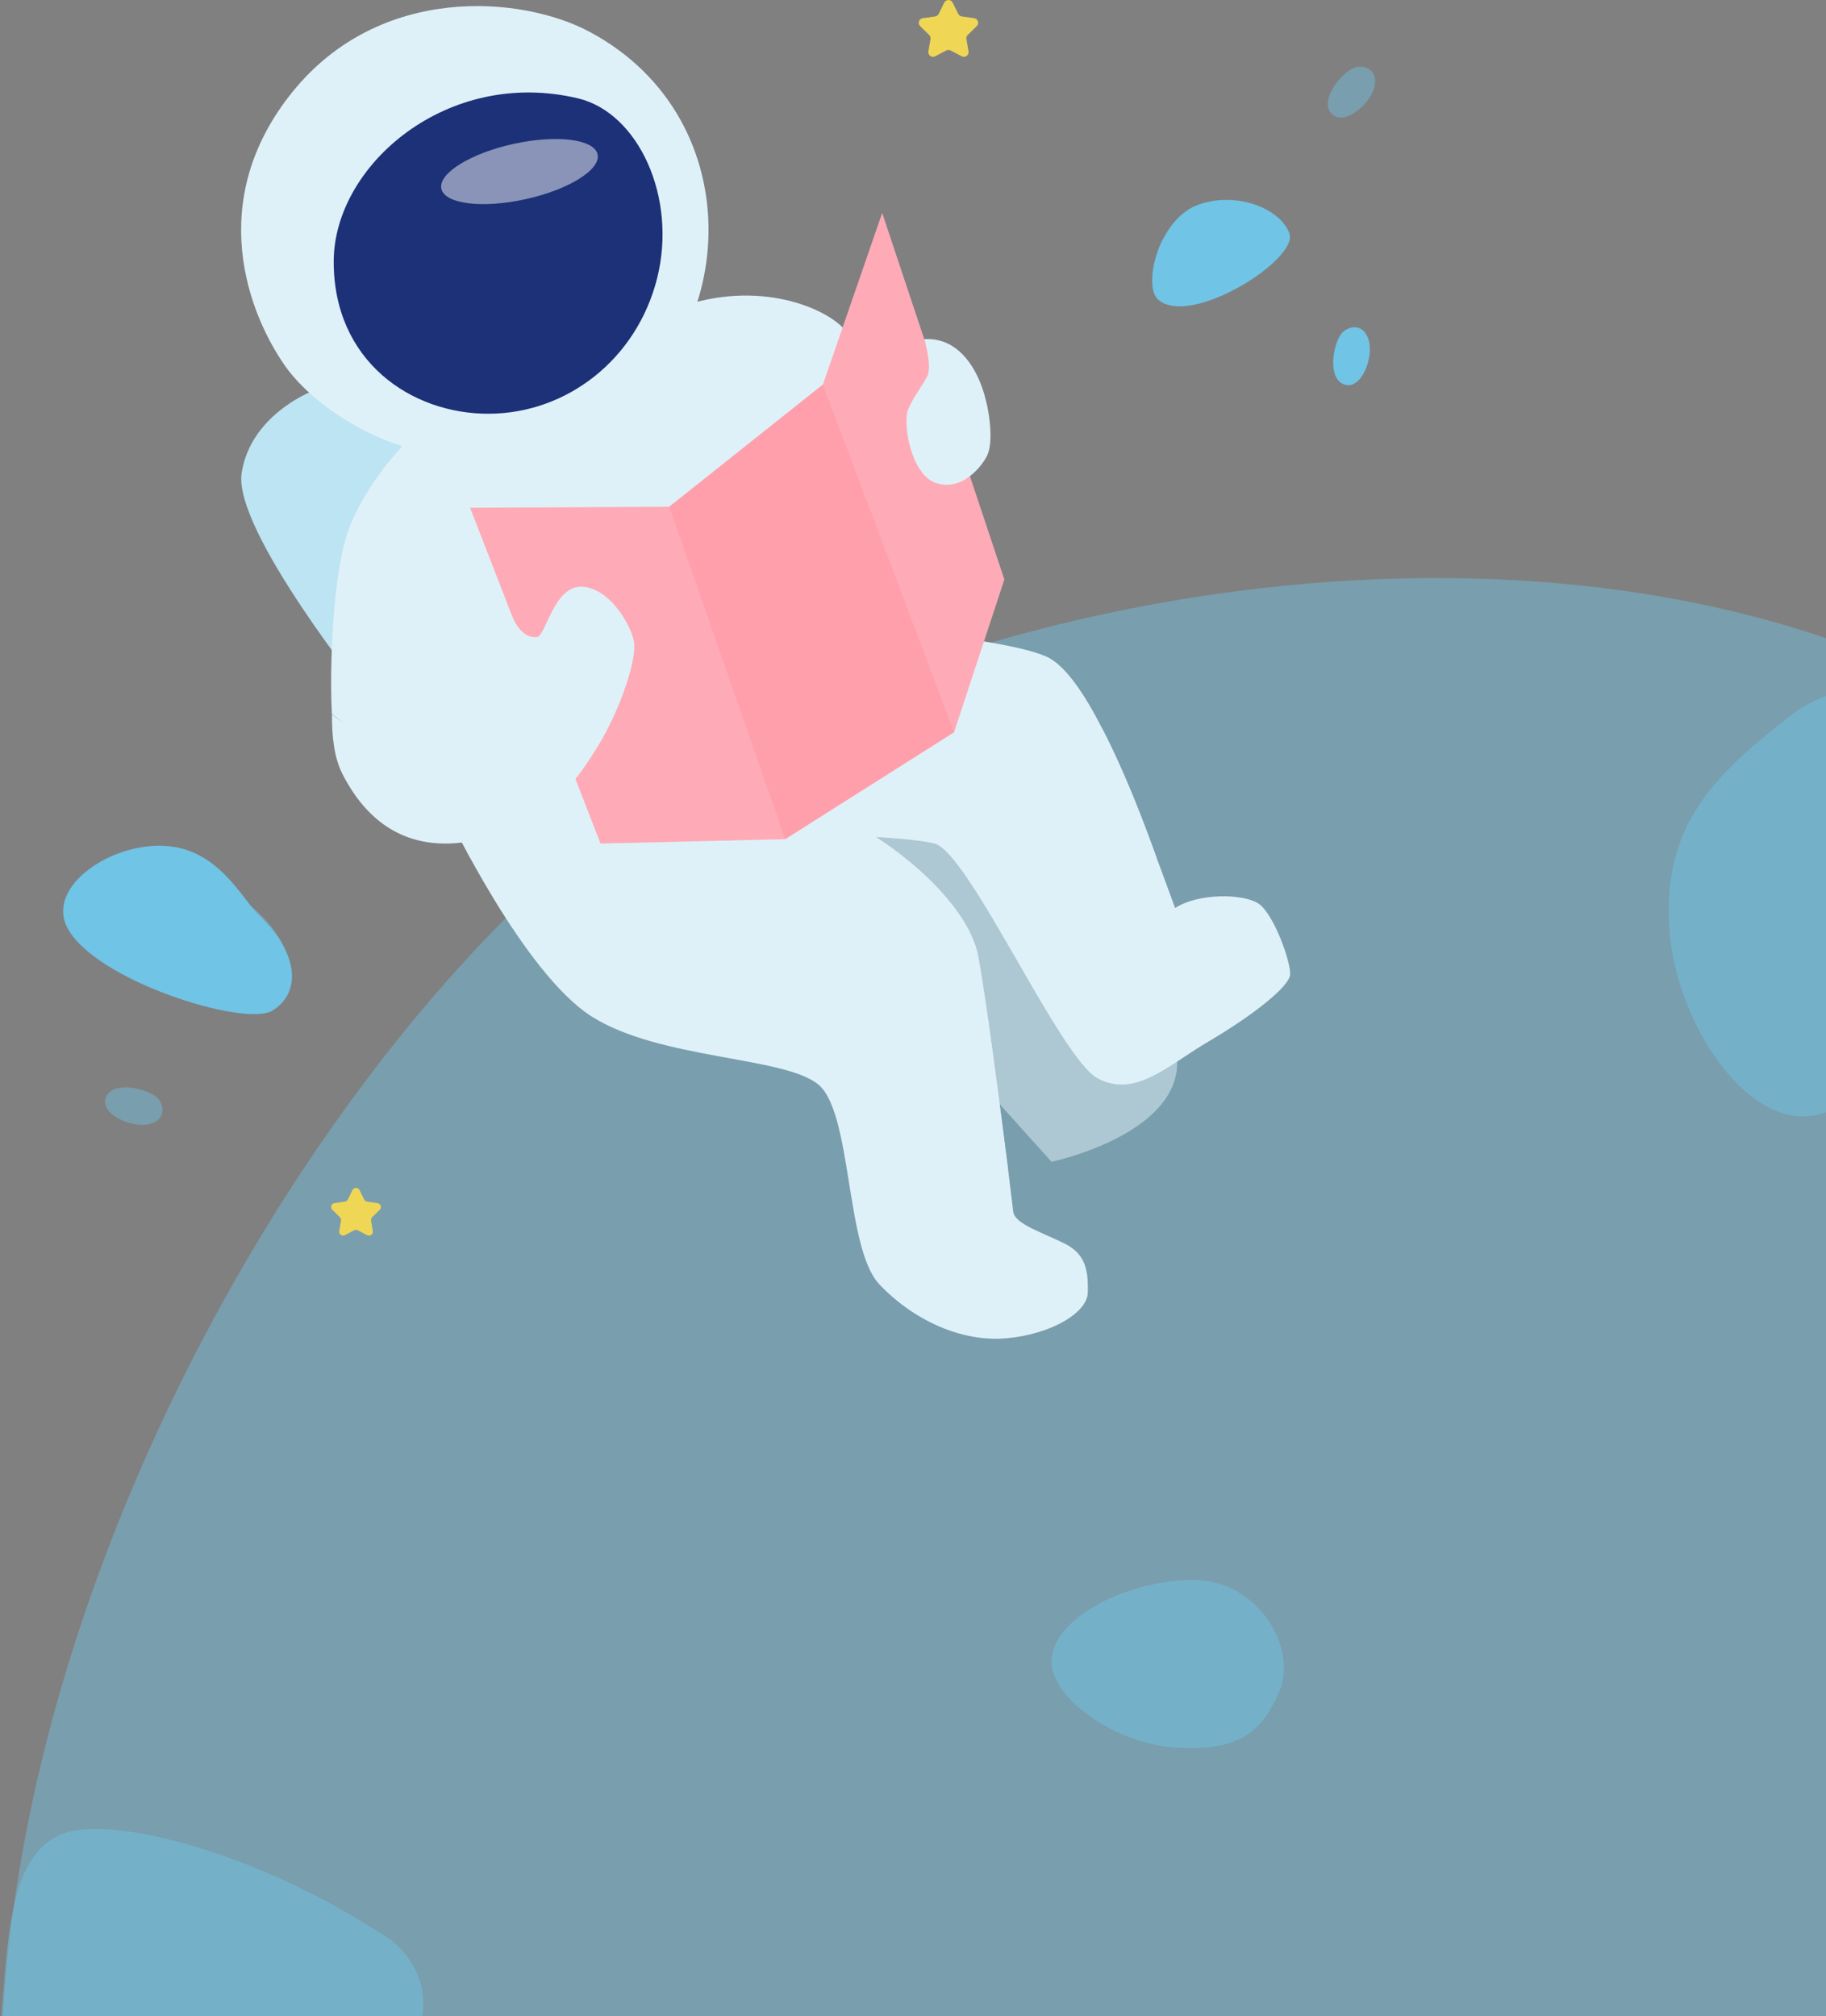
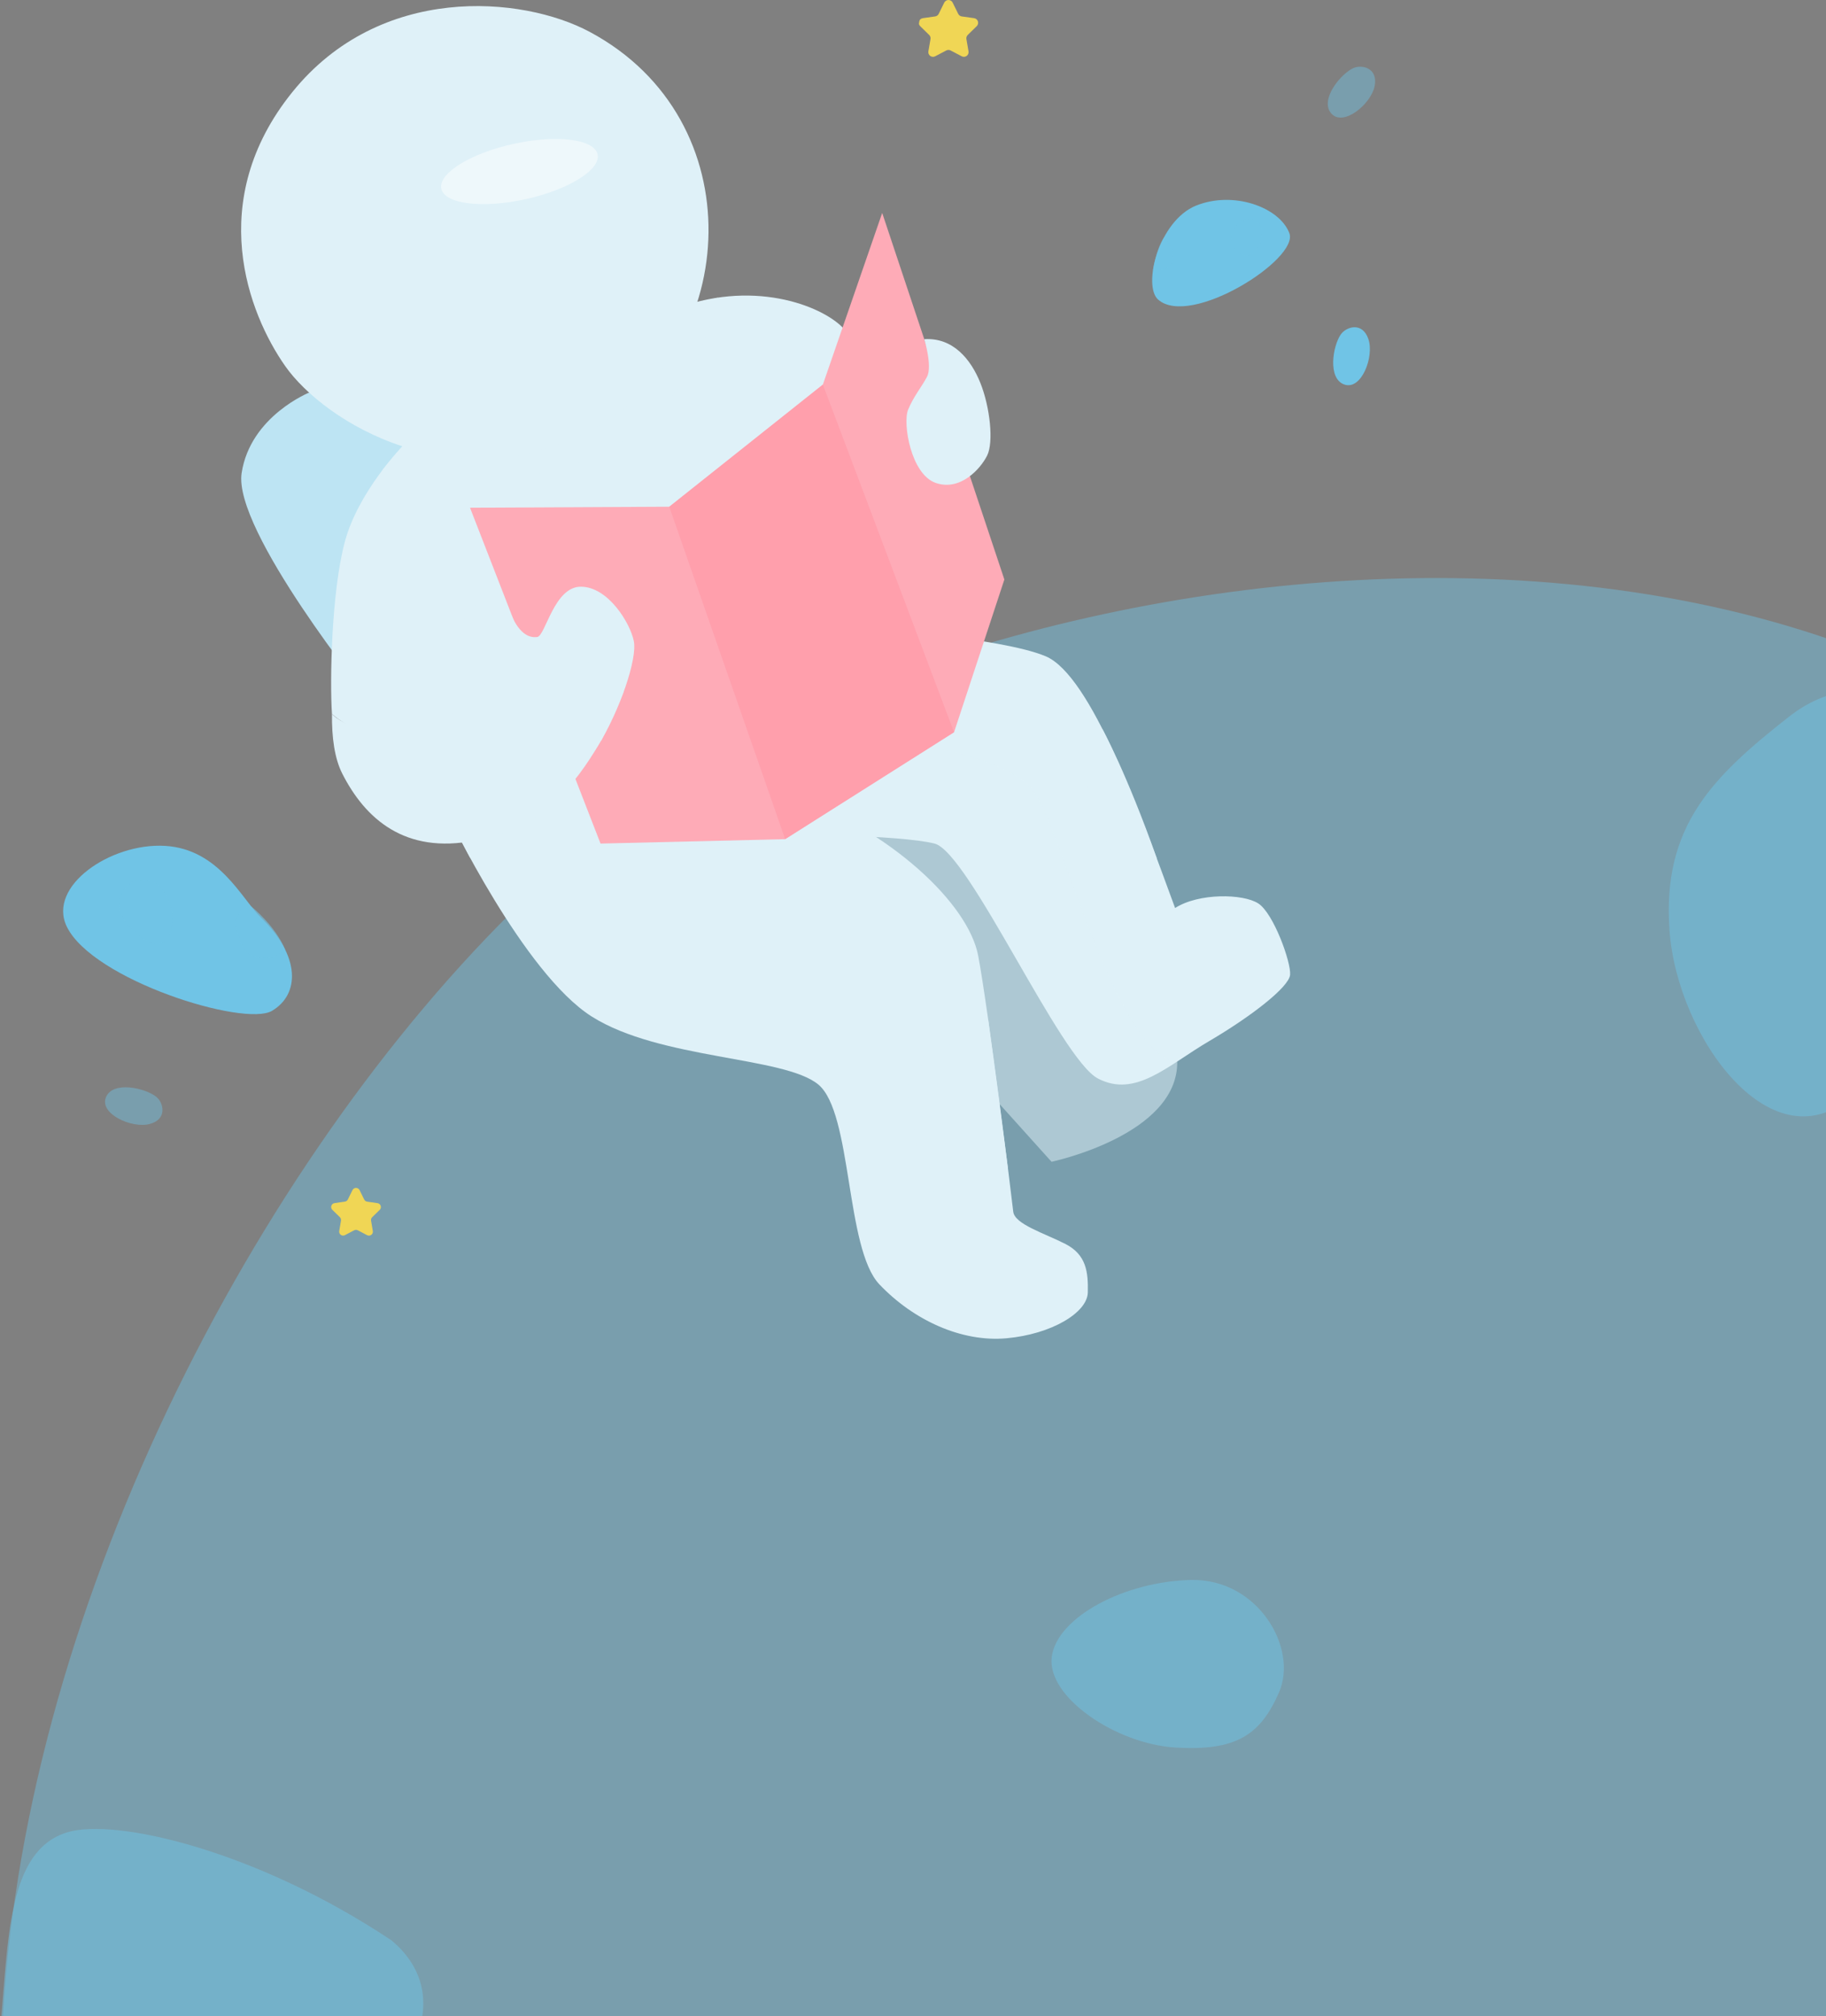
<svg xmlns="http://www.w3.org/2000/svg" width="864" height="954" viewBox="0 0 864 954" fill="none">
  <rect x="0" y="0" width="864" height="954" fill="#808080" stroke="none" />
  <path opacity="0.44" d="M284.603 393.356C22.194 605.242 -200.854 1228.41 298.249 1361.35C797.353 1494.28 1242.92 861.326 1099.12 517.856C955.321 174.385 459.893 252.324 284.603 393.356Z" fill="#70C4E6" />
  <path d="M146.683 185.564C146.683 185.564 118.479 196.721 114.332 223.822C110.184 250.923 174.274 330.309 174.274 330.309L371.918 223.805L309.429 114.141L146.683 185.564Z" fill="#BDE4F3" />
  <path d="M190.384 211.18C190.384 211.18 169.587 232.532 163.208 256.157C156.829 279.782 156.008 321.972 157.07 337.775C188.094 366.485 310.724 342.428 310.724 342.428L428.899 203.415C428.899 203.415 408.866 165.381 398.696 154.954C388.525 144.527 355.56 131.561 317.526 146.866C295.203 178.546 190.384 211.18 190.384 211.18Z" fill="#DFF1F8" />
  <g style="mix-blend-mode:multiply">
    <path d="M181.102 222.221C181.102 222.221 226.983 236.945 278.63 216.995C330.277 197.044 339.634 140.852 339.634 140.852L317.502 146.874L190.385 211.18L181.102 222.221Z" fill="#DFF1F8" />
  </g>
  <path d="M367.878 394.589C367.878 394.589 425.888 394.962 442.188 399.126C458.488 403.29 501.632 500.935 519.483 510.283C537.335 519.632 552.499 504.103 572.167 492.573C591.835 481.042 609.861 467.09 610.425 461.266C610.989 455.443 602.636 432.175 595.41 427.48C588.185 422.784 567.206 422.453 556.016 429.62C539.575 384.825 516.199 319.5 494.763 310.507C473.328 301.515 408.368 297.235 408.368 297.235L367.878 394.589Z" fill="#DFF1F8" />
  <g style="mix-blend-mode:multiply" opacity="0.51">
    <path d="M428.896 351.835C428.896 351.835 476.129 357.003 489.178 374.58C502.226 392.158 528.083 499.715 557.025 502.262C557.49 537.102 497.548 549.686 497.548 549.686L353.865 390.034L428.896 351.835Z" fill="#DFF1F8" />
  </g>
  <path d="M212.026 385.78C212.026 385.78 247.696 460.595 280.048 481.001C312.4 501.408 371.014 499.757 387.182 513.121C403.349 526.485 399.932 590.682 416.091 607.687C432.25 624.693 454.988 635.112 476.24 633.195C497.493 631.279 514.498 621.084 514.714 611.52C514.93 601.955 514.075 593.66 504.088 588.558C494.1 583.457 480.031 579.21 479.426 573.262C478.82 567.314 467.522 476.763 462.835 452.15C458.148 427.538 421.748 393.303 374.838 376.057C330.417 338.861 262.188 354.797 262.188 354.797L212.026 385.78Z" fill="#DFF1F8" />
  <g style="mix-blend-mode:multiply">
    <path d="M222.404 405.796C222.404 405.796 263.341 407.887 300.106 391.736C293.08 354.324 271.404 343.275 271.404 343.275L212.026 385.78L222.404 405.796Z" fill="#DFF1F8" />
  </g>
  <path d="M279.05 15.095C246.988 -2.068 179.796 -7.858 138.32 43.581C96.843 95.02 117.515 148.367 134.944 173.204C153.193 199.267 215.922 239.101 282.874 201.69C349.825 164.278 356.843 56.754 279.05 15.095Z" fill="#DFF1F8" />
-   <path d="M273.536 46.551C302.014 53.353 320.513 93.312 310.948 131.57C301.384 169.828 268.435 195.551 231.454 195.759C194.474 195.966 157.701 170.715 157.9 123.498C158.099 78.123 211.695 31.785 273.536 46.551Z" fill="#1C3177" />
  <g style="mix-blend-mode:multiply">
    <path d="M191.486 345.398C228.591 328.177 200.835 288.857 237.824 279.915C286.592 286.849 300.08 284.361 300.08 284.361C300.08 284.361 206.783 366.302 191.486 345.398Z" fill="#DFF1F8" />
  </g>
  <path d="M222.4 240.23L284.151 399.127L371.509 397.045L451.426 346.46L475.233 274.191L417.423 100.753L389.36 181.947L316.668 239.757L222.4 240.23Z" fill="#FEABB7" />
  <path d="M191.486 345.398C211.959 343.739 222.386 330.408 228.591 324.494C231.751 321.474 231.121 318.828 229.528 310.118C227.935 301.408 233.46 292.474 241.009 288.65C245.156 299.807 250.25 301.922 254.182 301.4C258.114 300.877 262.153 277.385 275.011 277.592C287.869 277.8 298.18 294.813 299.897 303.308C301.614 311.802 293.311 336.033 282.892 353.038C272.473 370.043 257.774 391.097 224.684 397.683C191.594 404.27 172.78 387.372 161.938 366.012C158.28 358.803 156.961 348.841 157.077 337.741C157.077 337.741 164.485 347.522 191.486 345.398Z" fill="#DFF1F8" />
  <path d="M437.333 160.487C437.333 160.487 441.274 173.304 438.619 178.297C435.965 183.291 432.348 187.422 429.693 193.818C427.039 200.214 430.971 224.32 442.659 228.459C454.347 232.598 464.019 221.765 467.105 215.493C470.191 209.222 468.482 192.756 463.912 181.275C459.341 169.795 450.747 159.591 437.333 160.487Z" fill="#DFF1F8" />
-   <path d="M450.775 1.251L453.396 6.56C453.553 6.881 453.786 7.16 454.076 7.371C454.365 7.582 454.701 7.719 455.055 7.771L460.92 8.6C461.33 8.659 461.715 8.832 462.032 9.098C462.349 9.365 462.585 9.715 462.713 10.109C462.841 10.503 462.855 10.925 462.756 11.327C462.656 11.729 462.445 12.095 462.148 12.383L457.909 16.531C457.651 16.78 457.458 17.089 457.347 17.43C457.236 17.771 457.209 18.135 457.27 18.488L458.266 24.295C458.336 24.702 458.291 25.121 458.136 25.504C457.981 25.887 457.721 26.219 457.387 26.462C457.053 26.706 456.658 26.851 456.246 26.881C455.834 26.912 455.421 26.826 455.055 26.634L449.804 23.88C449.487 23.712 449.134 23.625 448.776 23.625C448.417 23.625 448.064 23.712 447.747 23.88L442.496 26.634C442.13 26.828 441.716 26.916 441.303 26.887C440.889 26.857 440.492 26.713 440.157 26.469C439.822 26.225 439.561 25.892 439.406 25.508C439.251 25.124 439.206 24.703 439.278 24.295L440.281 18.488C440.342 18.135 440.316 17.771 440.204 17.43C440.093 17.089 439.9 16.78 439.643 16.531L435.404 12.383C435.106 12.095 434.896 11.729 434.796 11.327C434.696 10.925 434.711 10.503 434.839 10.109C434.967 9.715 435.202 9.365 435.519 9.098C435.836 8.832 436.221 8.659 436.631 8.6L442.496 7.771C442.85 7.719 443.187 7.582 443.476 7.371C443.765 7.16 443.998 6.881 444.155 6.56L446.777 1.251C446.959 0.876 447.243 0.56 447.597 0.338C447.95 0.117 448.359 0 448.776 0C449.193 0 449.601 0.117 449.955 0.338C450.308 0.56 450.592 0.876 450.775 1.251Z" fill="#F0D655" />
+   <path d="M450.775 1.251L453.396 6.56C453.553 6.881 453.786 7.16 454.076 7.371C454.365 7.582 454.701 7.719 455.055 7.771L460.92 8.6C461.33 8.659 461.715 8.832 462.032 9.098C462.349 9.365 462.585 9.715 462.713 10.109C462.841 10.503 462.855 10.925 462.756 11.327C462.656 11.729 462.445 12.095 462.148 12.383L457.909 16.531C457.651 16.78 457.458 17.089 457.347 17.43C457.236 17.771 457.209 18.135 457.27 18.488L458.266 24.295C458.336 24.702 458.291 25.121 458.136 25.504C457.981 25.887 457.721 26.219 457.387 26.462C457.053 26.706 456.658 26.851 456.246 26.881C455.834 26.912 455.421 26.826 455.055 26.634L449.804 23.88C449.487 23.712 449.134 23.625 448.776 23.625C448.417 23.625 448.064 23.712 447.747 23.88L442.496 26.634C442.13 26.828 441.716 26.916 441.303 26.887C440.889 26.857 440.492 26.713 440.157 26.469C439.822 26.225 439.561 25.892 439.406 25.508C439.251 25.124 439.206 24.703 439.278 24.295L440.281 18.488C440.342 18.135 440.316 17.771 440.204 17.43C440.093 17.089 439.9 16.78 439.643 16.531L435.404 12.383C435.106 12.095 434.896 11.729 434.796 11.327C434.967 9.715 435.202 9.365 435.519 9.098C435.836 8.832 436.221 8.659 436.631 8.6L442.496 7.771C442.85 7.719 443.187 7.582 443.476 7.371C443.765 7.16 443.998 6.881 444.155 6.56L446.777 1.251C446.959 0.876 447.243 0.56 447.597 0.338C447.95 0.117 448.359 0 448.776 0C449.193 0 449.601 0.117 449.955 0.338C450.308 0.56 450.592 0.876 450.775 1.251Z" fill="#F0D655" />
  <path d="M170.126 563.083L172.325 567.538C172.456 567.808 172.652 568.042 172.895 568.219C173.138 568.395 173.421 568.509 173.718 568.55L178.637 569.263C178.98 569.314 179.302 569.459 179.567 569.682C179.832 569.906 180.029 570.199 180.136 570.528C180.243 570.858 180.256 571.211 180.173 571.547C180.09 571.884 179.914 572.19 179.666 572.432L176.107 575.9C175.889 576.111 175.726 576.373 175.633 576.663C175.541 576.952 175.521 577.26 175.576 577.559L176.406 582.453C176.463 582.795 176.424 583.145 176.293 583.466C176.162 583.786 175.944 584.064 175.665 584.268C175.385 584.472 175.054 584.594 174.709 584.621C174.364 584.647 174.018 584.578 173.71 584.419L169.314 582.105C169.047 581.966 168.751 581.893 168.451 581.893C168.15 581.893 167.854 581.966 167.588 582.105L163.208 584.402C162.901 584.564 162.554 584.637 162.207 584.612C161.861 584.586 161.528 584.464 161.247 584.26C160.967 584.055 160.749 583.776 160.619 583.453C160.489 583.131 160.452 582.779 160.512 582.436L161.342 577.542C161.393 577.243 161.371 576.935 161.277 576.646C161.183 576.357 161.02 576.095 160.803 575.883L157.252 572.416C157.004 572.174 156.829 571.867 156.746 571.531C156.662 571.194 156.675 570.841 156.782 570.512C156.889 570.182 157.086 569.889 157.351 569.666C157.616 569.442 157.938 569.297 158.281 569.247L163.192 568.533C163.49 568.492 163.774 568.378 164.018 568.201C164.262 568.025 164.46 567.792 164.594 567.521L166.792 563.067C166.947 562.756 167.185 562.495 167.481 562.313C167.776 562.131 168.117 562.035 168.464 562.037C168.811 562.039 169.151 562.138 169.445 562.323C169.739 562.508 169.975 562.771 170.126 563.083Z" fill="#F0D655" />
  <g style="mix-blend-mode:soft-light" opacity="0.48">
    <path d="M248.677 94.248C269.091 89.748 284.351 80.246 282.759 73.025C281.167 65.804 263.328 63.598 242.913 68.098C222.498 72.598 207.239 82.099 208.831 89.32C210.422 96.541 228.262 98.747 248.677 94.248Z" fill="white" />
  </g>
  <g style="mix-blend-mode:multiply">
    <path d="M295.168 327.132C295.168 327.132 271.684 306.145 267.429 306.145C263.173 306.145 251.842 322.735 254.397 327.132C256.952 331.528 270.075 345.929 284.484 350.359C289.154 341.45 295.168 327.132 295.168 327.132Z" fill="#DFF1F8" />
  </g>
  <g style="mix-blend-mode:multiply" opacity="0.5">
    <path d="M316.668 239.757L371.508 397.045L451.425 346.46L389.36 181.947L316.668 239.757Z" fill="#FF93A2" />
  </g>
  <g style="mix-blend-mode:multiply">
    <path d="M467.54 482.196C459.321 489.006 450.083 494.483 440.166 498.43C430.866 502.013 427.723 509.346 430.535 522.801C433.347 536.256 434.923 557.235 440.73 562.76C446.536 568.284 466.511 565.348 476.864 552.507C473.621 527.206 467.54 482.196 467.54 482.196Z" fill="#DFF1F8" />
  </g>
  <g style="mix-blend-mode:multiply">
    <path d="M521.664 345.016C521.664 345.016 510.051 350.077 511.154 358.148C512.257 366.219 524.12 405.232 528.798 408.749C533.477 412.266 547.322 406.028 547.322 406.028C533.103 365.746 521.664 345.016 521.664 345.016Z" fill="#DFF1F8" />
  </g>
  <path d="M31.578 438.372C22.345 419.226 52.432 398.737 78.032 400.213C103.631 401.69 114.39 425.323 123.457 434.141C142.395 452.54 141.798 470.541 128.683 478.28C115.568 486.02 43.797 463.697 31.578 438.372Z" fill="#70C4E6" />
  <path d="M548.01 141.773C540.545 135.236 548.226 104.51 565.862 97.318C583.498 90.126 605.397 97.99 610.076 110.317C614.754 122.644 563.315 155.161 548.01 141.773Z" fill="#70C4E6" />
  <path d="M634.433 158.214C630.608 163.664 628.062 179.185 636.133 181.947C644.204 184.709 650.31 168.741 647.473 160.429C644.636 152.117 636.987 154.573 634.433 158.214Z" fill="#70C4E6" />
  <path opacity="0.44" d="M640.236 32.267C634.214 35.104 624.284 47.298 629.925 53.71C635.566 60.122 648.78 49.289 650.448 40.67C652.115 32.051 644.26 30.375 640.236 32.267Z" fill="#70C4E6" />
  <path opacity="0.44" d="M73.934 518.928C68.725 514.78 53.403 511.254 50.135 519.143C46.867 527.032 62.429 534.075 70.873 531.802C79.318 529.529 77.402 521.698 73.934 518.928Z" fill="#70C4E6" />
  <g style="mix-blend-mode:multiply" opacity="0.64">
    <path d="M118.918 428.89C109.652 430.632 111.145 438.919 114.115 446.426C117.085 453.934 127.537 456.074 134.912 449.214C130.125 437.824 118.918 428.89 118.918 428.89Z" fill="#70C4E6" />
  </g>
  <g style="mix-blend-mode:multiply" opacity="0.64">
    <path d="M65.655 416.389C59.019 417.128 53.611 426.734 58.289 434.523C62.968 442.312 71.885 447.986 76.987 445.863C82.088 443.739 82.943 432.258 79.26 424.892C75.577 417.526 72.034 415.676 65.655 416.389Z" fill="#70C4E6" />
  </g>
  <g style="mix-blend-mode:multiply" opacity="0.64">
    <path d="M589.37 103.938C585.729 105.099 582.037 109.039 582.361 113.295C582.684 117.55 586.4 121.267 590.432 120.761C594.464 120.255 597.898 113.743 597.068 109.064C596.239 104.386 592.149 103.058 589.37 103.938Z" fill="#70C4E6" />
  </g>
  <g style="mix-blend-mode:multiply" opacity="0.64">
    <path d="M550.805 112.233C550.805 112.233 555.782 117.21 554.953 122.859C554.123 128.509 545.546 127.986 545.546 127.986C545.546 127.986 546.823 118.355 550.805 112.233Z" fill="#70C4E6" />
  </g>
  <g style="mix-blend-mode:multiply" opacity="0.5">
    <path d="M605.154 800.81C614.409 779.695 595.087 746.976 563.772 747.549C532.456 748.122 500.133 765.014 497.661 783.927C495.189 802.84 527.966 825.17 556.301 826.845C584.636 828.52 596.27 821.114 605.154 800.81Z" fill="#70C4E6" />
  </g>
  <g style="mix-blend-mode:multiply" opacity="0.5">
    <path d="M31.863 866.947C3.319 875.576 3.983 918.06 0 961.872C36.038 1000.05 108.135 1016.87 147.432 1006.47C186.728 996.056 221.052 947.932 185.207 918.06C121.479 875.576 54.738 860.031 31.863 866.947Z" fill="#70C4E6" />
  </g>
  <g style="mix-blend-mode:multiply" opacity="0.5">
    <path d="M789.943 440.111C793.562 491.229 839.339 553.54 877.52 517.502C915.701 481.464 943.514 412.775 933.104 373.478C922.695 334.182 882.465 310.841 846.357 339.211C810.25 367.581 786.446 390.975 789.943 440.111Z" fill="#70C4E6" />
  </g>
</svg>